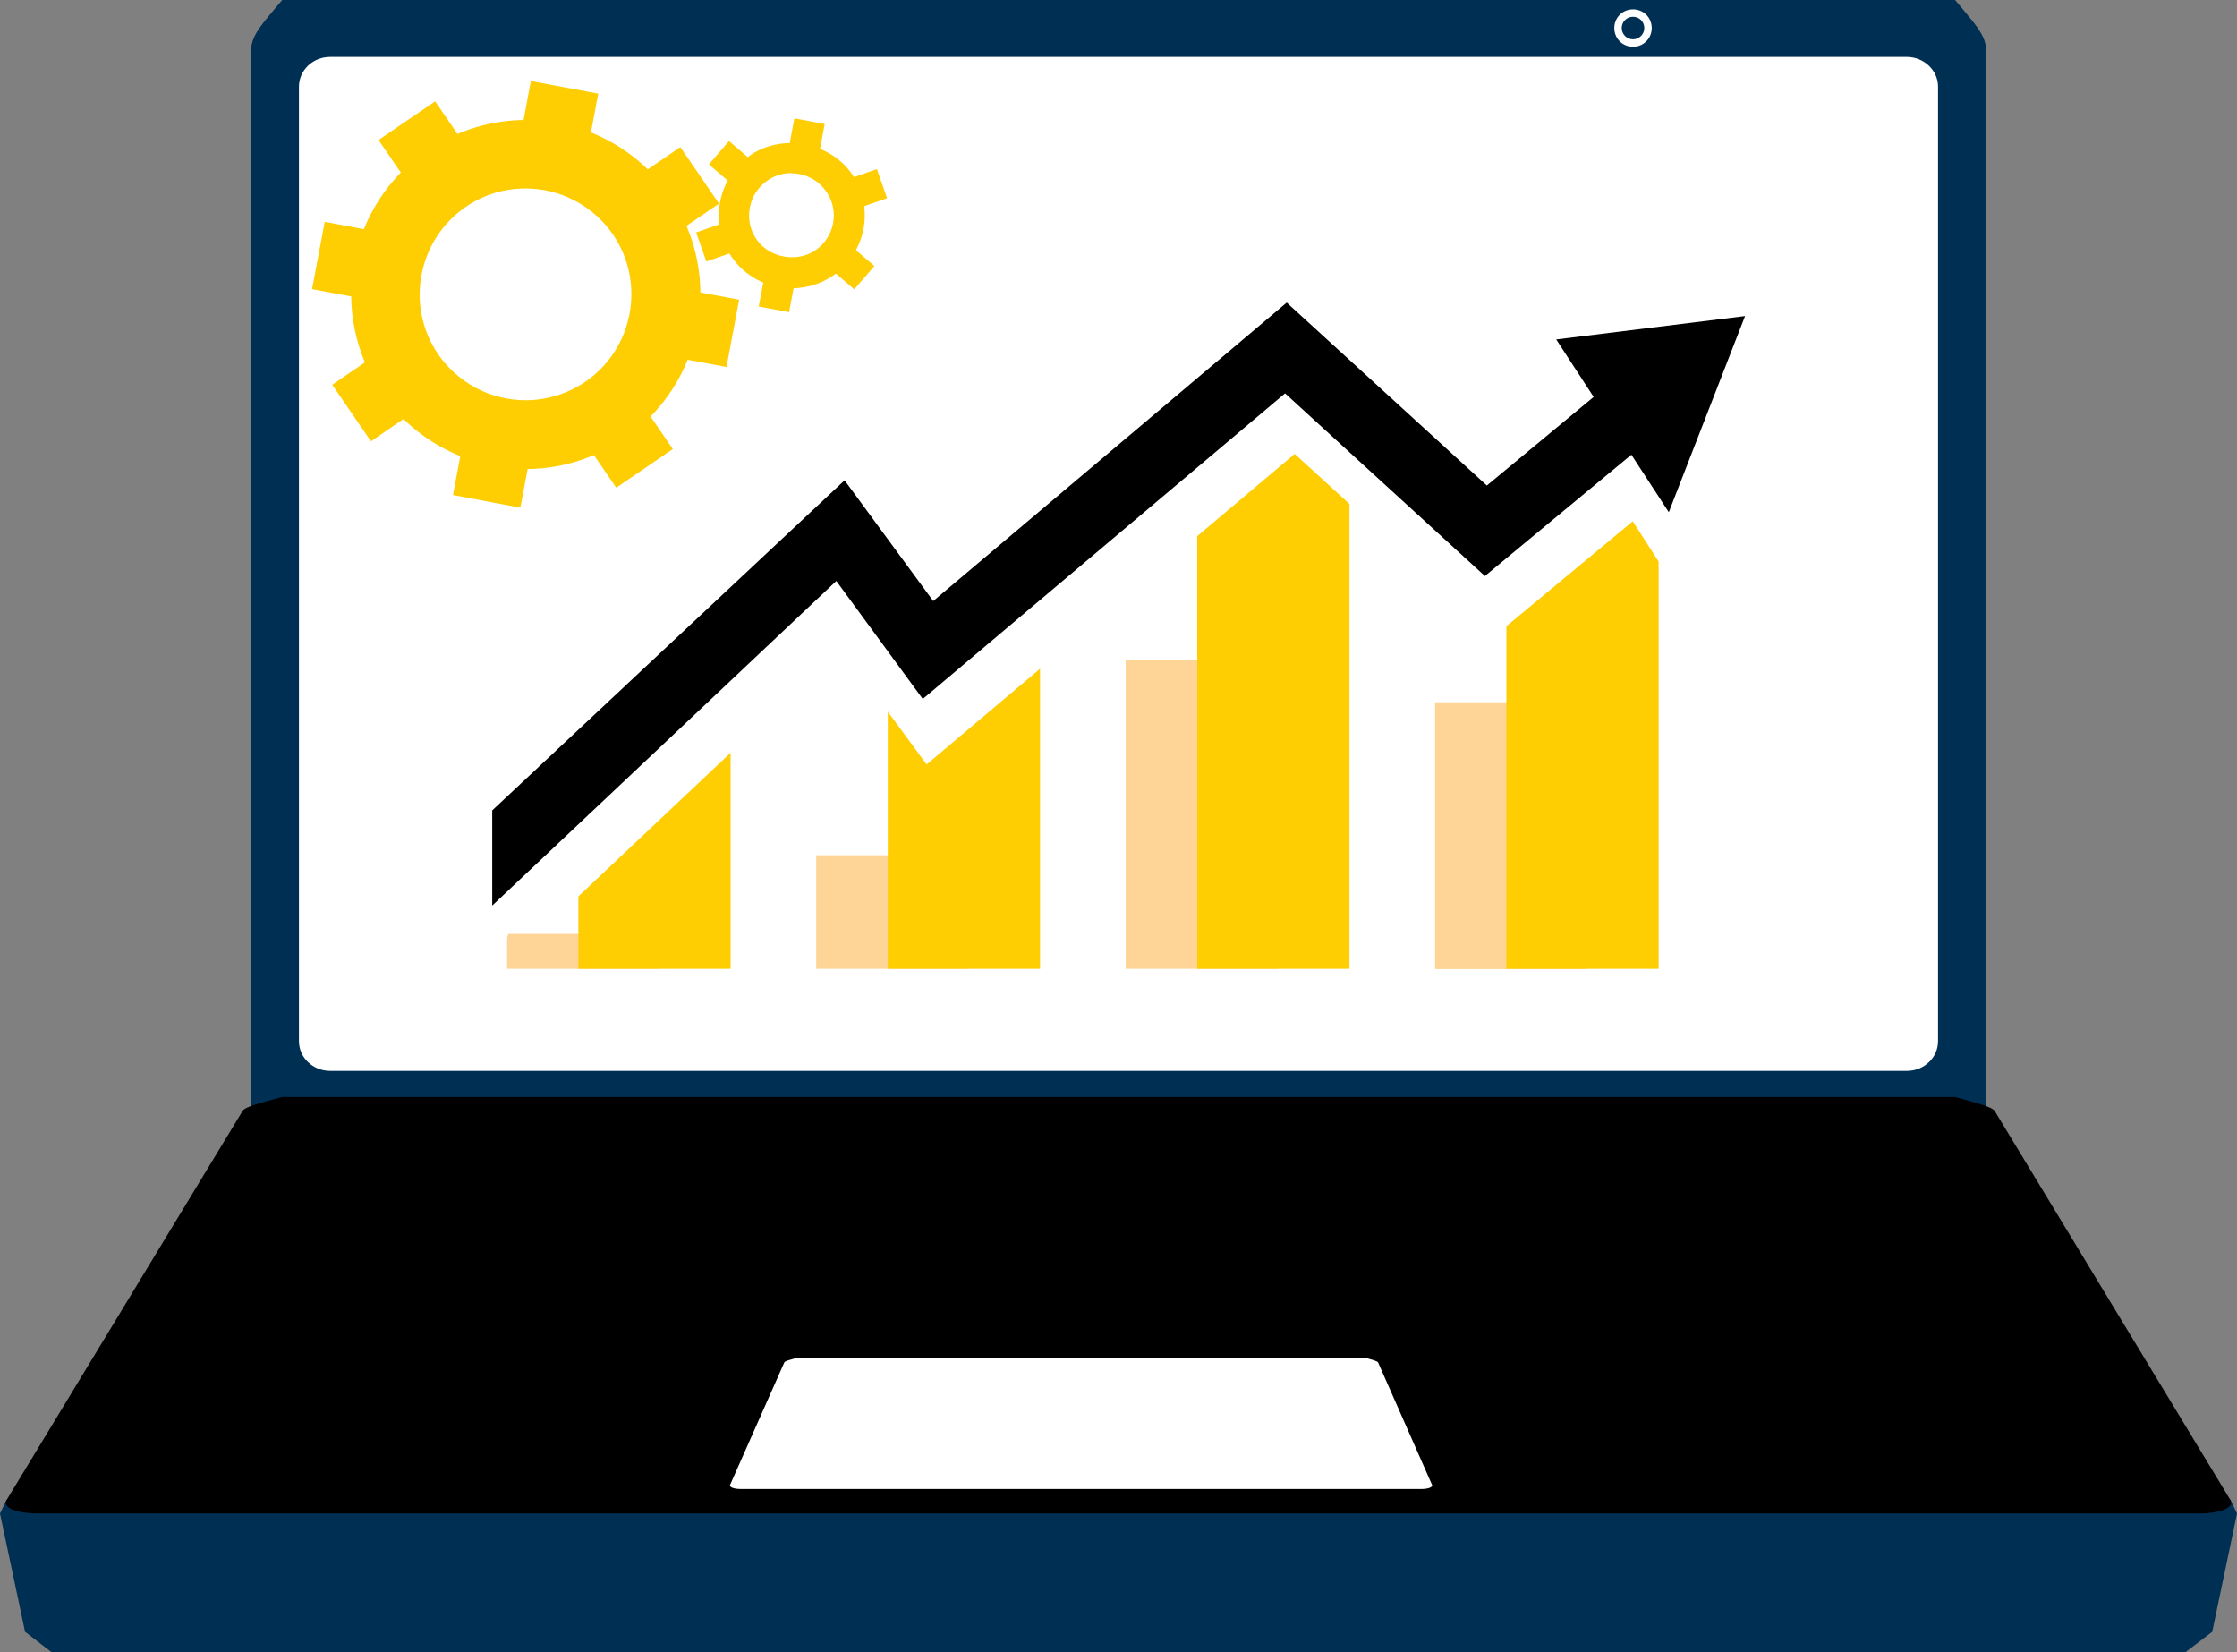
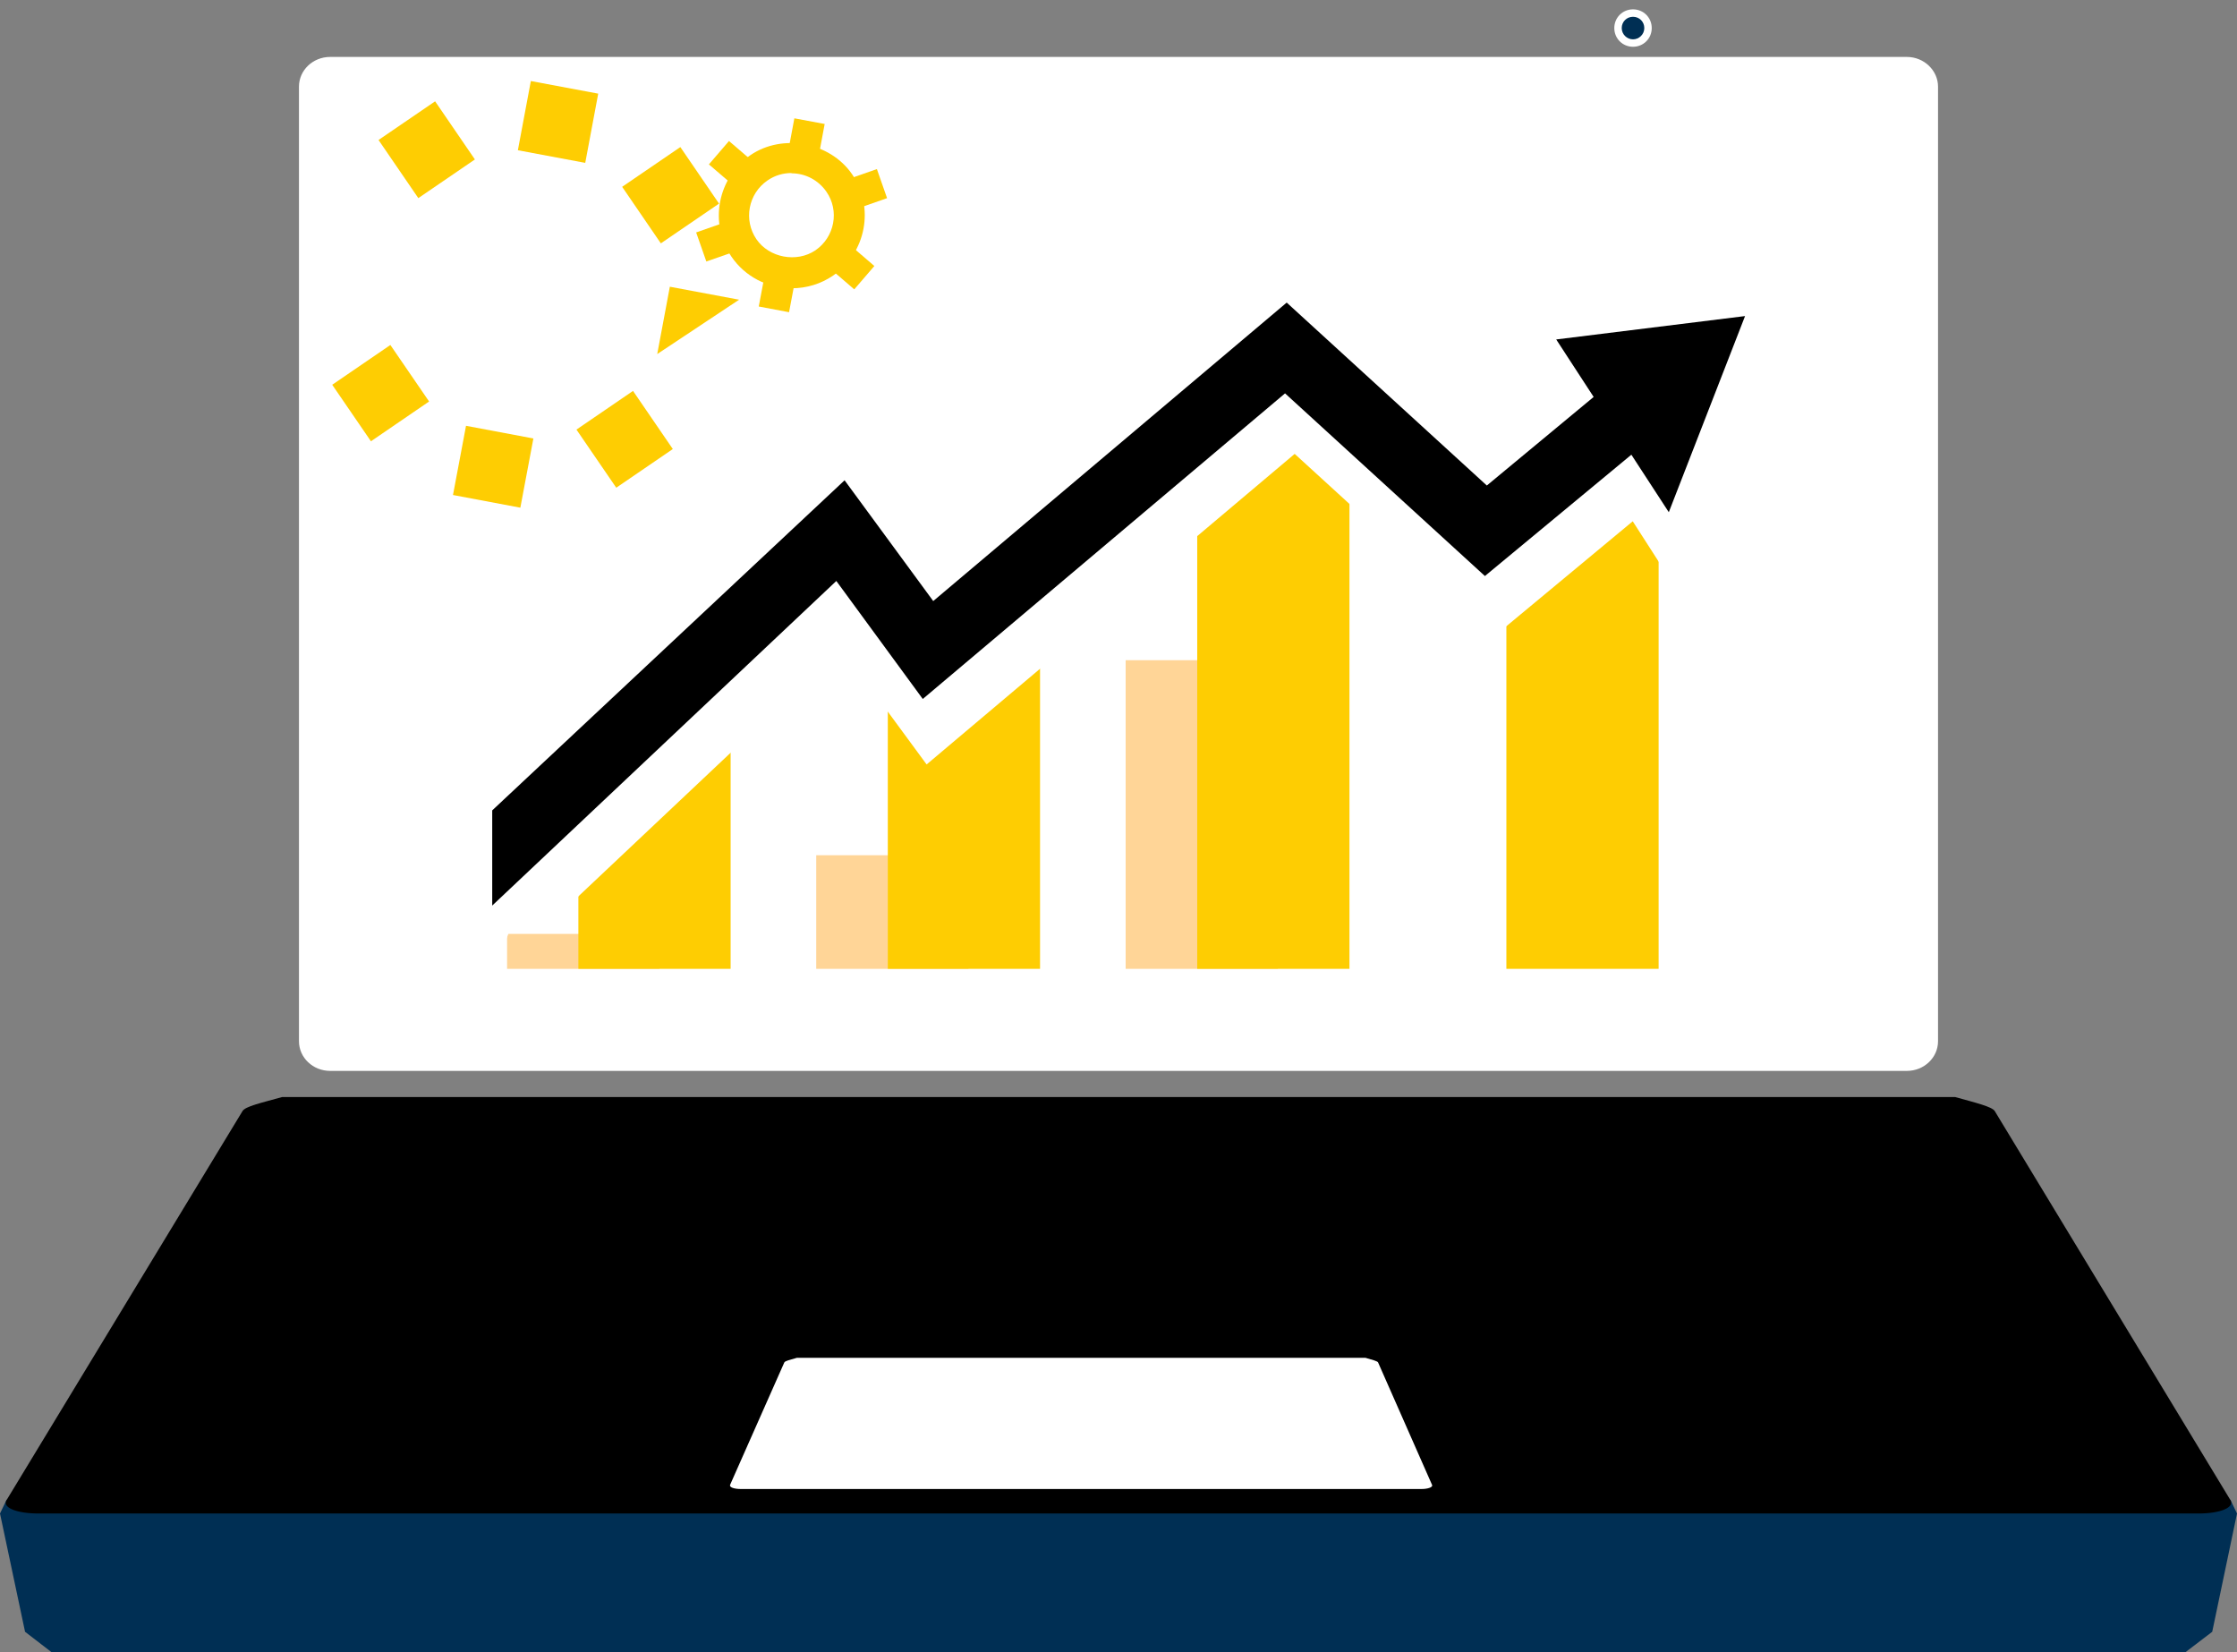
<svg xmlns="http://www.w3.org/2000/svg" width="455" height="336" viewBox="0 0 455 336" fill="none">
  <rect x="0" y="0" width="455" height="336" fill="#808080" stroke="none" />
  <g clip-path="url(#clip0_13130_452)">
-     <path d="M57.393 238.098C53.921 238.098 51.066 235.413 51.066 232.056V10.294C51.066 6.937 53.921 4.252 57.393 0H397.663C401.135 4.252 403.99 6.993 403.99 10.294V232C403.99 235.357 401.135 238.042 397.663 238.042H57.393V238.098Z" fill="#002F54" />
    <path d="M60.809 17.622C60.809 14.266 63.664 11.58 67.136 11.58H387.864C391.336 11.58 394.191 14.322 394.191 17.622V211.748C394.191 215.105 391.336 217.79 387.864 217.79H67.136C63.664 217.79 60.809 215.105 60.809 211.748V17.622Z" fill="white" />
    <path d="M453.656 305.007L238.475 298.35V297.622L227.5 297.958L216.581 297.622V298.35L1.344 305.007L0 307.804L5.095 331.86L10.471 336H216.581H238.475H444.529L449.961 331.86L455 307.804L453.656 305.007Z" fill="#002F54" />
    <path d="M7.839 307.804C3.304 307.804 0.392 306.573 1.344 305.063L49.33 225.958C49.89 225.007 53.194 224.28 57.393 223.105H397.663C401.863 224.28 405.166 225.063 405.726 225.958L453.656 305.063C454.552 306.573 451.64 307.804 447.161 307.804H7.839Z" fill="black" />
    <path d="M150.733 302.825C149.334 302.825 148.326 302.49 148.494 301.986L159.524 277.091C159.692 276.755 160.756 276.532 162.1 276.14H277.726C279.07 276.532 280.19 276.811 280.302 277.091L291.276 301.986C291.5 302.434 290.492 302.825 289.092 302.825H150.733Z" fill="white" />
    <path d="M335.959 5.706C335.959 7.832 334.279 9.51 332.151 9.51C330.023 9.51 328.344 7.832 328.344 5.706C328.344 3.58 330.023 1.902 332.151 1.902C334.279 1.902 335.959 3.58 335.959 5.706Z" fill="white" />
    <path d="M334.447 5.706C334.447 6.993 333.383 8 332.151 8C330.919 8 329.855 6.993 329.855 5.706C329.855 4.42 330.863 3.413 332.151 3.413C333.439 3.413 334.447 4.42 334.447 5.706Z" fill="#002F54" />
-     <path d="M322.856 142.825H291.892V197.091H322.856V142.825Z" fill="#FFD597" />
    <path d="M259.92 134.266H228.956V197.035H259.92V134.266Z" fill="#FFD597" />
    <path d="M196.984 173.93H166.02V197.035H196.984V173.93Z" fill="#FFD597" />
    <path d="M134.103 189.93H103.139V197.035H134.103V189.93Z" fill="#FFD597" />
    <path d="M337.358 70.937H306.394V197.035H337.358V70.937Z" fill="#fecd02" />
    <path d="M274.478 70.937H243.514V197.035H274.478V70.937Z" fill="#fecd02" />
    <path d="M211.542 113.175H180.578V197.035H211.542V113.175Z" fill="#fecd02" />
    <path d="M148.606 143.497H117.641V197.035H148.606V143.497Z" fill="#fecd02" />
    <path d="M302.923 61.259L301.523 73.51L304.826 86.49L264.064 49.231L193.344 108.923L175.09 84.028L93.621 160.224V204.923L100.116 198.825L104.091 188.028L112.21 187.413L171.115 131.86L188.473 155.469L263.336 92.308L303.931 129.399L332.095 106.014L344.246 124.923L361.044 78.21L361.38 53.986L302.923 61.259Z" fill="white" />
    <path d="M354.94 64.28L316.529 69.035L324.144 80.727L302.419 98.741L261.712 61.538L189.817 122.238L171.787 97.678L100.116 164.811V184.168L170.107 118.154L187.689 142.154L261.376 80L302.027 117.147L331.815 92.475L339.43 104.168L354.94 64.28Z" fill="black" />
    <path d="M161.572 24.063L160.143 31.707L166.308 32.857L167.737 25.213L161.572 24.063Z" fill="#fecd02" />
    <path d="M148.274 28.678L144.188 33.431L150.092 38.498L154.178 33.745L148.274 28.678Z" fill="#fecd02" />
    <path d="M148.941 44.7L141.595 47.269L143.666 53.183L151.013 50.614L148.941 44.7Z" fill="#fecd02" />
    <path d="M155.772 54.693L154.33 62.335L160.492 63.496L161.935 55.854L155.772 54.693Z" fill="#fecd02" />
    <path d="M171.941 49.026L167.853 53.777L173.754 58.847L177.843 54.096L171.941 49.026Z" fill="#fecd02" />
    <path d="M178.357 34.386L171.011 36.955L173.083 42.868L180.429 40.3L178.357 34.386Z" fill="#fecd02" />
    <path d="M161.036 58.629C156.109 58.629 151.517 56.224 148.774 52.196C144.182 45.426 145.918 36.196 152.637 31.552C159.188 27.077 168.819 28.923 173.299 35.413C177.946 42.182 176.154 51.413 169.435 56.056C166.971 57.734 164.06 58.629 161.036 58.629ZM160.98 35.189C159.244 35.189 157.565 35.692 156.109 36.699C152.189 39.385 151.181 44.755 153.869 48.671C156.445 52.42 162.044 53.483 165.852 50.909C169.771 48.224 170.779 42.853 168.091 38.993C166.467 36.643 163.836 35.245 160.98 35.245V35.189Z" fill="#fecd02" />
-     <path d="M66.05 45.109L63.476 58.8L77.564 61.444L80.138 47.754L66.05 45.109Z" fill="#fecd02" />
    <path d="M88.502 20.606L76.993 28.47L85.086 40.292L96.594 32.428L88.502 20.606Z" fill="#fecd02" />
    <path d="M107.973 16.48L105.334 30.557L119.038 33.122L121.677 19.045L107.973 16.48Z" fill="#fecd02" />
    <path d="M138.378 29.91L126.545 37.993L134.414 49.493L146.247 41.41L138.378 29.91Z" fill="#fecd02" />
-     <path d="M136.244 58.315L133.679 72.007L147.769 74.642L150.333 60.95L136.244 58.315Z" fill="#fecd02" />
+     <path d="M136.244 58.315L133.679 72.007L150.333 60.95L136.244 58.315Z" fill="#fecd02" />
    <path d="M128.755 79.502L117.248 87.368L125.343 99.188L136.849 91.322L128.755 79.502Z" fill="#fecd02" />
    <path d="M94.788 86.596L92.136 100.671L105.838 103.248L108.49 89.173L94.788 86.596Z" fill="#fecd02" />
    <path d="M79.4 70.16L67.573 78.251L75.449 89.745L87.277 81.654L79.4 70.16Z" fill="#fecd02" />
-     <path d="M106.947 95.329C95.188 95.329 84.214 89.566 77.606 79.888C66.576 63.72 70.719 41.622 86.901 30.601C92.837 26.573 99.78 24.392 106.947 24.392C118.705 24.392 129.68 30.154 136.287 39.832C147.318 56 143.174 78.098 126.992 89.175C121.057 93.203 114.114 95.385 107.003 95.385L106.947 95.329ZM106.891 38.322C102.523 38.322 98.324 39.608 94.74 42.07C84.942 48.783 82.422 62.21 89.085 72C93.117 77.874 99.78 81.399 106.891 81.399C111.202 81.399 115.402 80.112 119.041 77.65C128.84 70.937 131.36 57.511 124.697 47.72C120.665 41.846 114.002 38.322 106.891 38.322Z" fill="#fecd02" />
  </g>
  <defs>
    <clipPath id="clip0_13130_452">
      <rect width="455" height="336" fill="white" />
    </clipPath>
  </defs>
</svg>